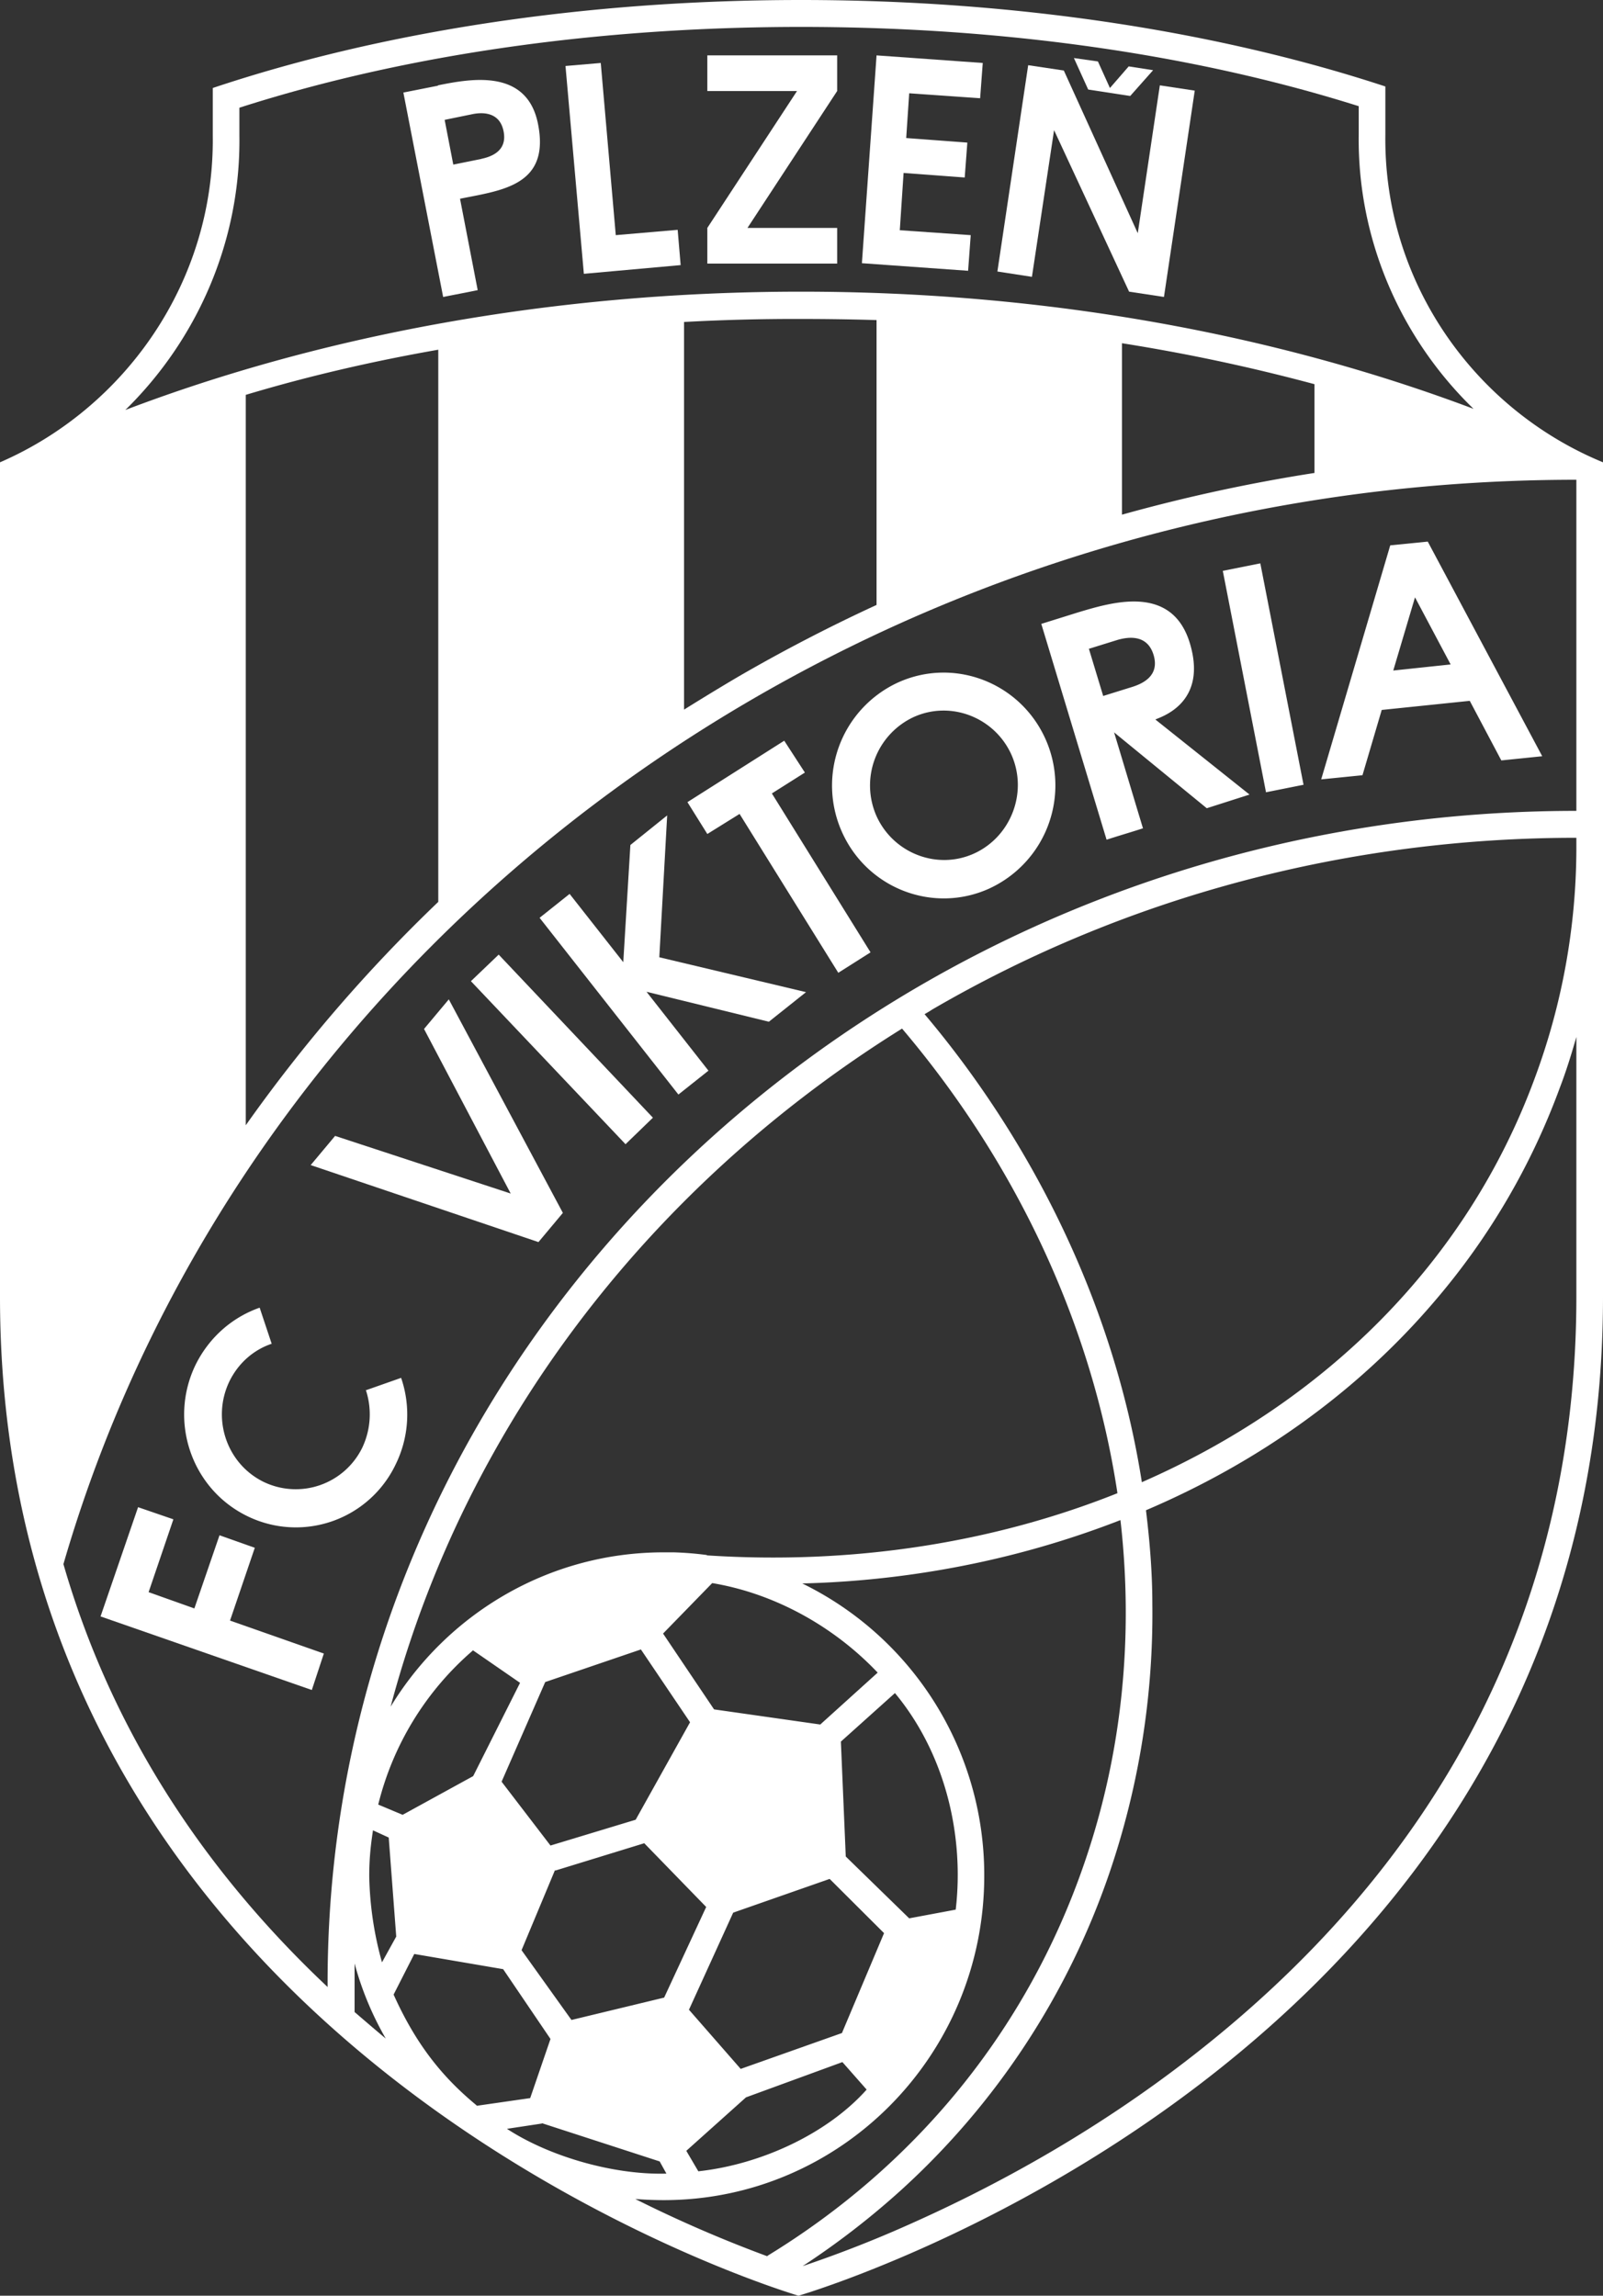
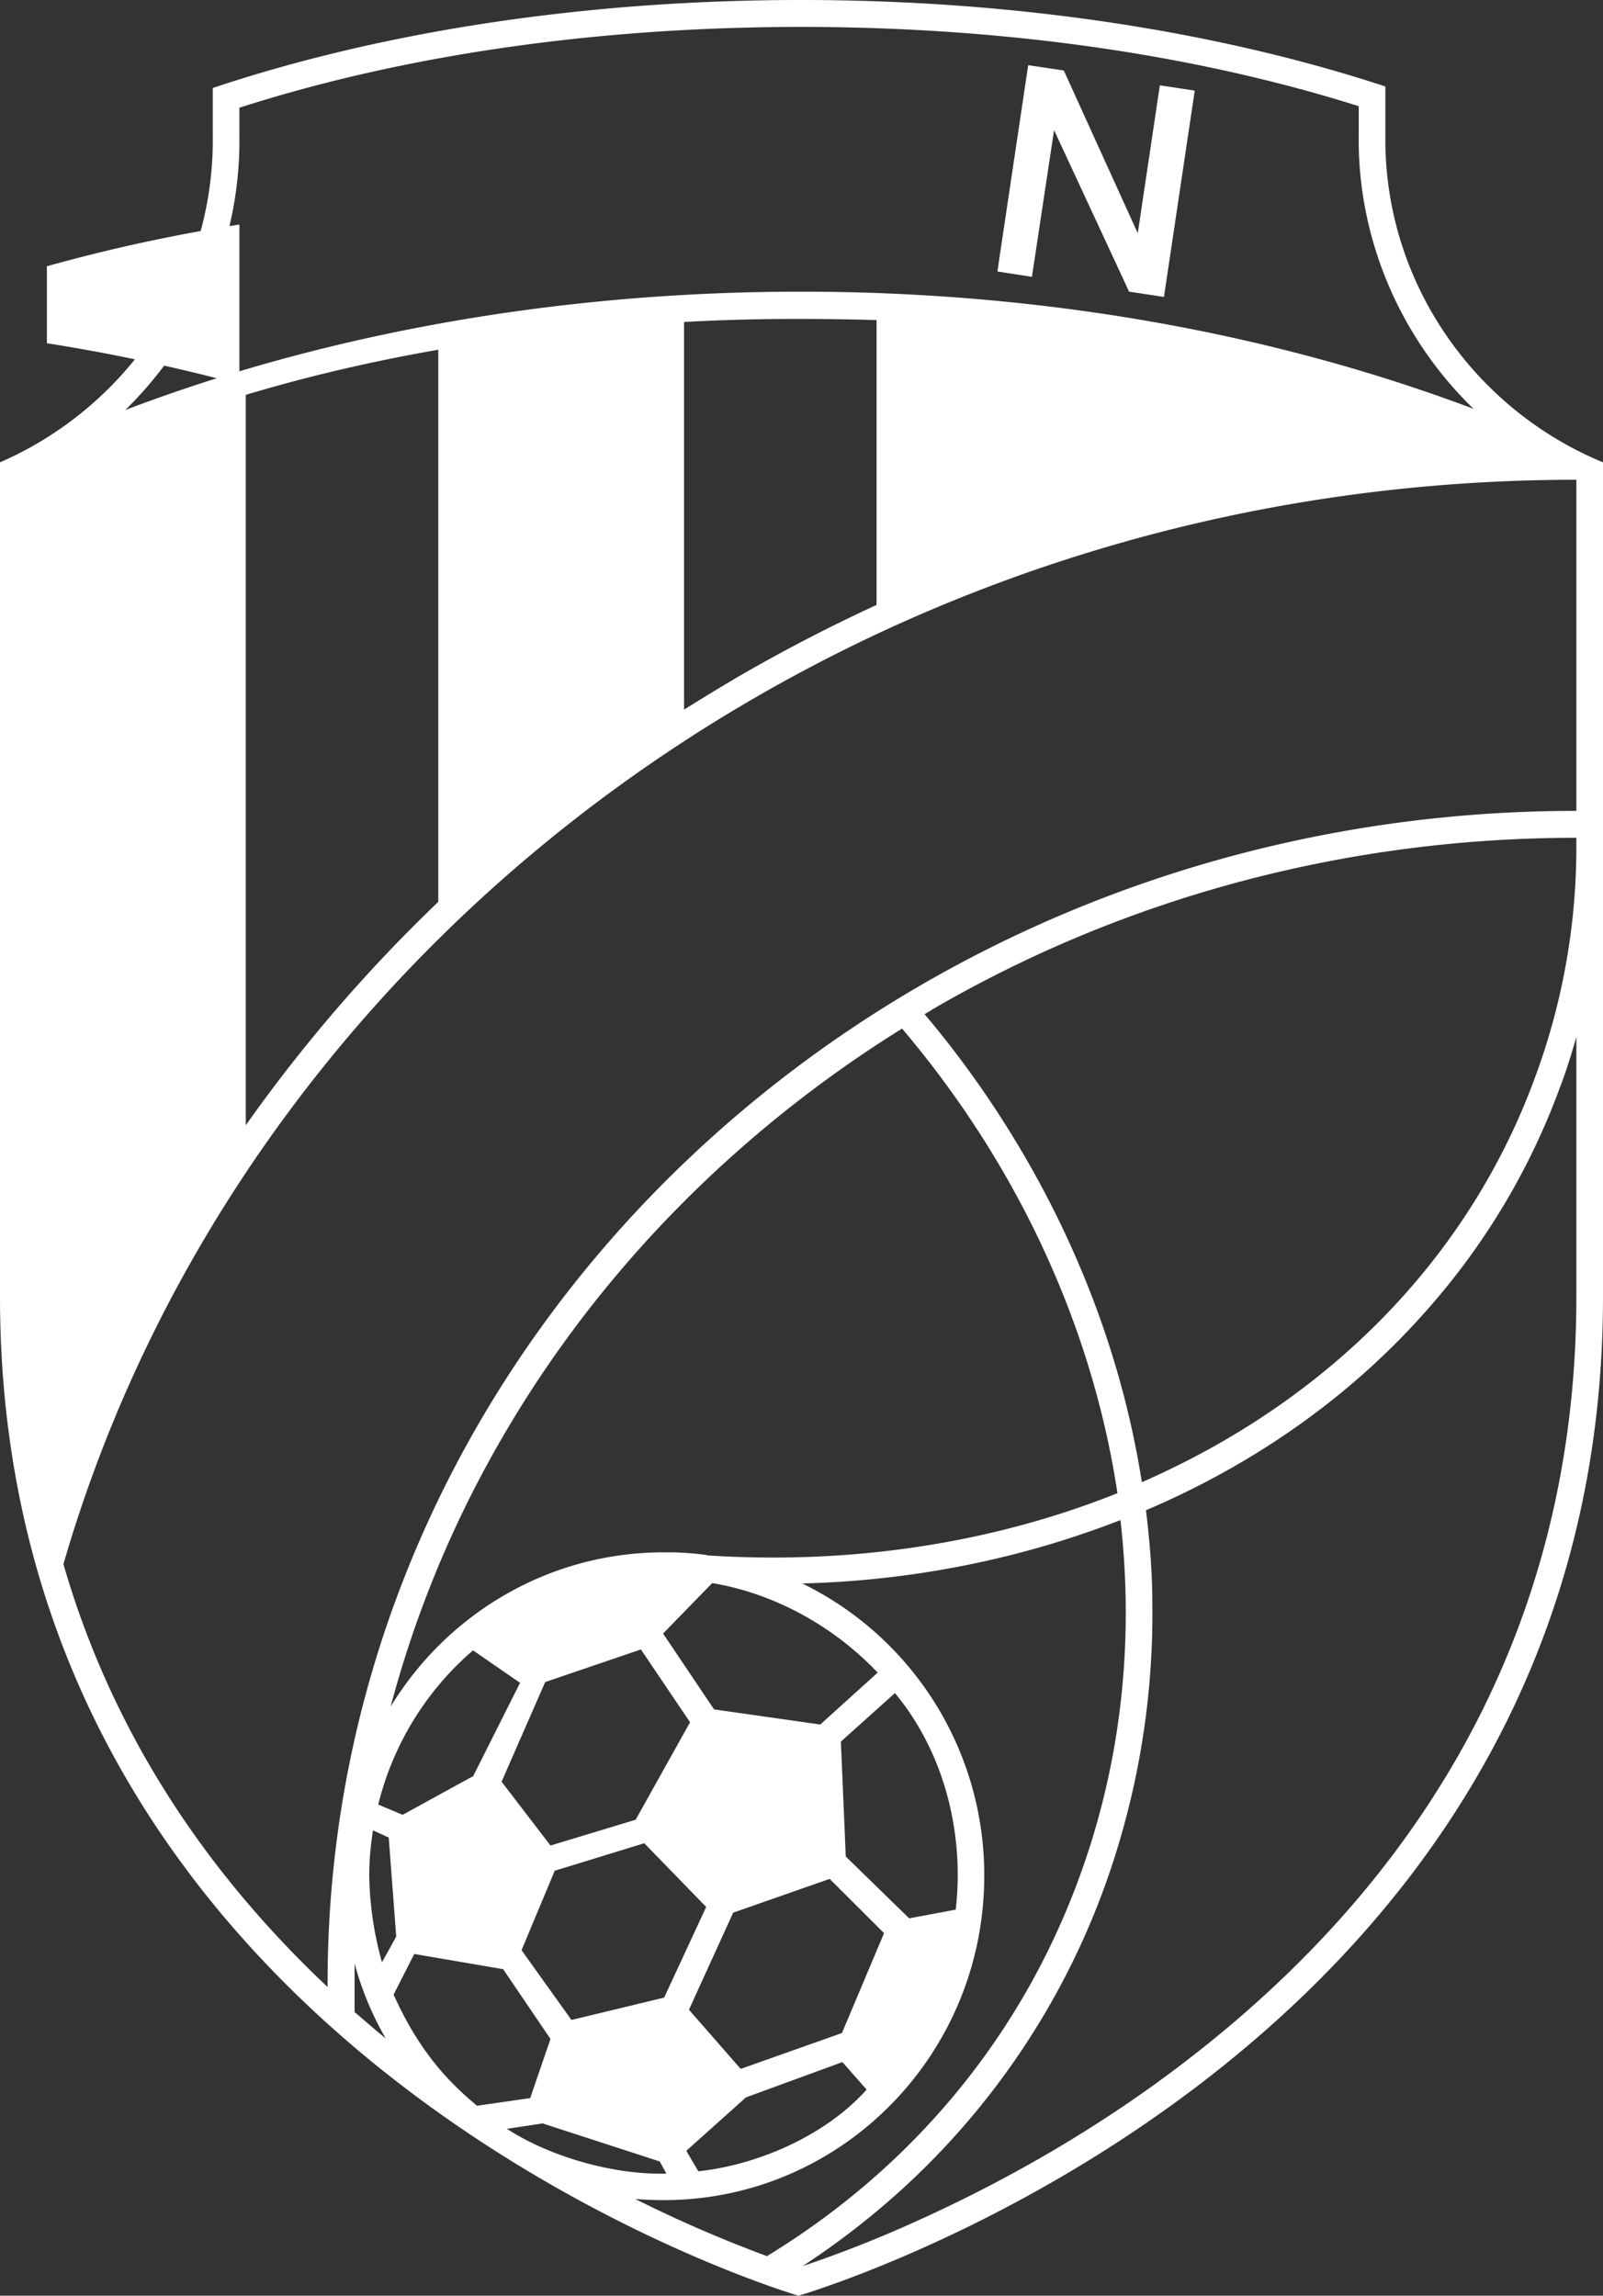
<svg xmlns="http://www.w3.org/2000/svg" width="44" height="63" fill="none">
  <rect width="100%" height="100%" fill="#333333" stroke="none" />
  <g clip-path="url(#clip0_65_1228)" fill="#fff">
-     <path d="M38.026 3.695V2.373C33.505.885 27.963 0 21.99 0 15.954 0 10.382.895 5.84 2.415v1.311C5.89 7.733 3.43 11.2 0 12.687v22.898C0 56.61 21.918 63 21.918 63S44 56.61 44 35.585V12.687c-3.512-1.446-6.025-4.933-5.974-8.992zm-31.455.031v-.77C11.474 1.384 16.871.739 21.99.739c5.077 0 10.423.635 15.305 2.175v.77c-.041 2.904 1.164 5.61 3.152 7.536-5.408-2.04-11.711-3.216-18.457-3.216-6.777 0-13.132 1.186-18.55 3.247C5.418 9.315 6.612 6.61 6.571 3.716v.01zm29.509 6.817v2.436a45.973 45.973 0 00-5.284 1.145V9.419c1.782.281 3.543.656 5.284 1.124zM24.06 8.784v7.817a45.649 45.649 0 00-3.81 1.977c-.495.292-.99.594-1.474.896V8.836a55.67 55.67 0 013.214-.083c.69 0 1.38.01 2.07.031zm-12.03.812V24.75a42.103 42.103 0 00-5.284 6.13V10.836c1.73-.52 3.502-.927 5.284-1.239zM9.733 55.204v-.666-.114-.541c.196.728.484 1.415.855 2.06-.288-.24-.577-.489-.855-.728v-.01zm5.51-3.871l2.441-.75 1.7 1.749-1.154 2.487-2.544.614-1.37-1.915.917-2.196.01.01zm-1.472-2.446l1.194-2.727 2.627-.895 1.349 1.998-1.493 2.675-2.338.708-1.34-1.749v-.01zm9.352 6.9l-2.792.989-1.42-1.624 1.214-2.664 2.648-.926 1.493 1.488-1.154 2.737h.01zm.67 1.551c-1.072 1.207-2.895 2.06-4.625 2.248l-.33-.562 1.638-1.467 2.647-.968.67.76v-.011zm-.578-6.39l-.134-3.154 1.484-1.332c1.39 1.675 1.905 3.923 1.668 5.943l-1.277.239-1.73-1.686-.01-.01zm-.7-3.623L19.6 46.91l-1.4-2.081 1.349-1.385c1.75.292 3.368 1.218 4.542 2.457l-1.566 1.415-.01.01zm-3.12-4.652a8.84 8.84 0 00-.907-.073h-.268c-3.172 0-5.953 1.697-7.498 4.236a29.964 29.964 0 012.76-6.848c2.678-4.84 6.613-8.857 11.278-11.761 3.162 3.726 5.222 8.17 5.912 12.75-3.409 1.363-7.271 1.967-11.257 1.707l-.02-.01zm-6.418 2.612l1.298.896-1.287 2.56-1.936 1.062-.67-.281a8.15 8.15 0 012.595-4.226v-.01zm-2.307 5.142l.206 2.717-.391.707a9.386 9.386 0 01-.35-2.362c0-.531.051-.916.103-1.26l.432.198zm2.41 7.348c-.854-.708-1.617-1.572-2.276-3.039l.567-1.114 2.44.417 1.299 1.915-.557 1.623-1.452.209h-.02v-.01zm1.793.49l3.234 1.05.185.334c-1.452.041-3.213-.469-4.377-1.229l.958-.145v-.01zm6.19 3.653a35.75 35.75 0 01-3.626-1.572c.258.02.515.031.783.031 4.861 0 8.796-3.986 8.796-8.899a8.902 8.902 0 00-4.995-8.024 26.167 26.167 0 004.84-.573 25.391 25.391 0 003.894-1.166c.36 3.154.062 6.37-1 9.44-1.606 4.663-4.717 8.327-8.692 10.752v.01zm22.206-26.333c0 8.733-3.935 15.768-10.712 20.972-2.286 1.76-4.82 3.237-7.436 4.413a32.97 32.97 0 01-3.09 1.218 21.937 21.937 0 002.709-2.092 20.87 20.87 0 005.706-8.68 22.006 22.006 0 001.184-7.4c0-.864-.072-1.728-.175-2.571 3.028-1.29 5.768-3.206 7.93-5.745a19.083 19.083 0 003.43-5.85c.176-.458.32-.926.454-1.394v7.13zm0-12.531v.26a18.207 18.207 0 01-1.143 6.276c-1.875 5.09-5.81 8.91-10.784 11.085-.628-4.007-2.266-7.817-4.614-11.106a26.964 26.964 0 00-1.35-1.738c.072-.041.145-.083.206-.125 5.377-3.133 11.484-4.715 17.685-4.715v.063zm0-.802c-18.931 0-34.277 14.405-34.277 32.161v.115c-3.482-3.279-5.964-7.15-7.251-11.605C6.715 25.78 23.42 13.166 43.269 13.166v9.086z" />
+     <path d="M38.026 3.695V2.373C33.505.885 27.963 0 21.99 0 15.954 0 10.382.895 5.84 2.415v1.311C5.89 7.733 3.43 11.2 0 12.687v22.898C0 56.61 21.918 63 21.918 63S44 56.61 44 35.585V12.687c-3.512-1.446-6.025-4.933-5.974-8.992zm-31.455.031v-.77C11.474 1.384 16.871.739 21.99.739c5.077 0 10.423.635 15.305 2.175v.77c-.041 2.904 1.164 5.61 3.152 7.536-5.408-2.04-11.711-3.216-18.457-3.216-6.777 0-13.132 1.186-18.55 3.247C5.418 9.315 6.612 6.61 6.571 3.716v.01zv2.436a45.973 45.973 0 00-5.284 1.145V9.419c1.782.281 3.543.656 5.284 1.124zM24.06 8.784v7.817a45.649 45.649 0 00-3.81 1.977c-.495.292-.99.594-1.474.896V8.836a55.67 55.67 0 013.214-.083c.69 0 1.38.01 2.07.031zm-12.03.812V24.75a42.103 42.103 0 00-5.284 6.13V10.836c1.73-.52 3.502-.927 5.284-1.239zM9.733 55.204v-.666-.114-.541c.196.728.484 1.415.855 2.06-.288-.24-.577-.489-.855-.728v-.01zm5.51-3.871l2.441-.75 1.7 1.749-1.154 2.487-2.544.614-1.37-1.915.917-2.196.01.01zm-1.472-2.446l1.194-2.727 2.627-.895 1.349 1.998-1.493 2.675-2.338.708-1.34-1.749v-.01zm9.352 6.9l-2.792.989-1.42-1.624 1.214-2.664 2.648-.926 1.493 1.488-1.154 2.737h.01zm.67 1.551c-1.072 1.207-2.895 2.06-4.625 2.248l-.33-.562 1.638-1.467 2.647-.968.67.76v-.011zm-.578-6.39l-.134-3.154 1.484-1.332c1.39 1.675 1.905 3.923 1.668 5.943l-1.277.239-1.73-1.686-.01-.01zm-.7-3.623L19.6 46.91l-1.4-2.081 1.349-1.385c1.75.292 3.368 1.218 4.542 2.457l-1.566 1.415-.01.01zm-3.12-4.652a8.84 8.84 0 00-.907-.073h-.268c-3.172 0-5.953 1.697-7.498 4.236a29.964 29.964 0 012.76-6.848c2.678-4.84 6.613-8.857 11.278-11.761 3.162 3.726 5.222 8.17 5.912 12.75-3.409 1.363-7.271 1.967-11.257 1.707l-.02-.01zm-6.418 2.612l1.298.896-1.287 2.56-1.936 1.062-.67-.281a8.15 8.15 0 012.595-4.226v-.01zm-2.307 5.142l.206 2.717-.391.707a9.386 9.386 0 01-.35-2.362c0-.531.051-.916.103-1.26l.432.198zm2.41 7.348c-.854-.708-1.617-1.572-2.276-3.039l.567-1.114 2.44.417 1.299 1.915-.557 1.623-1.452.209h-.02v-.01zm1.793.49l3.234 1.05.185.334c-1.452.041-3.213-.469-4.377-1.229l.958-.145v-.01zm6.19 3.653a35.75 35.75 0 01-3.626-1.572c.258.02.515.031.783.031 4.861 0 8.796-3.986 8.796-8.899a8.902 8.902 0 00-4.995-8.024 26.167 26.167 0 004.84-.573 25.391 25.391 0 003.894-1.166c.36 3.154.062 6.37-1 9.44-1.606 4.663-4.717 8.327-8.692 10.752v.01zm22.206-26.333c0 8.733-3.935 15.768-10.712 20.972-2.286 1.76-4.82 3.237-7.436 4.413a32.97 32.97 0 01-3.09 1.218 21.937 21.937 0 002.709-2.092 20.87 20.87 0 005.706-8.68 22.006 22.006 0 001.184-7.4c0-.864-.072-1.728-.175-2.571 3.028-1.29 5.768-3.206 7.93-5.745a19.083 19.083 0 003.43-5.85c.176-.458.32-.926.454-1.394v7.13zm0-12.531v.26a18.207 18.207 0 01-1.143 6.276c-1.875 5.09-5.81 8.91-10.784 11.085-.628-4.007-2.266-7.817-4.614-11.106a26.964 26.964 0 00-1.35-1.738c.072-.041.145-.083.206-.125 5.377-3.133 11.484-4.715 17.685-4.715v.063zm0-.802c-18.931 0-34.277 14.405-34.277 32.161v.115c-3.482-3.279-5.964-7.15-7.251-11.605C6.715 25.78 23.42 13.166 43.269 13.166v9.086z" />
    <path d="M28.932 3.57l2.06 4.434.957.145.845-5.662-.958-.145L31.23 6.4l-2.03-4.465-.978-.146-.845 5.662.948.146.608-4.028z" />
-     <path d="M31.023 2.634l.628-.708-.67-.104-.515.593-.33-.729-.659-.093.392.864 1.154.177zM12.02 2.352l-.948.188 1.092 5.61c.309-.063.649-.125.948-.188l-.485-2.508c1.133-.23 2.472-.354 2.143-2.04-.299-1.55-1.864-1.25-2.75-1.072v.01zm1.195 2.009l-.773.156-.237-1.228.762-.156c.206-.042.742-.104.855.468.114.562-.37.708-.618.76h.01zM22.979 6.255h-2.462l2.462-3.757V1.52h-3.564v.978h2.462l-2.462 3.757v.979h3.564v-.979zM26.645 6.453l-1.947-.135.104-1.572 1.678.125.072-.958-1.678-.125.082-1.228 1.947.136.072-.968-2.915-.208-.402 5.703 2.915.208.072-.978zM16.902 6.453l-.412-4.725-.968.083.504 5.703 2.657-.239-.082-.968-1.7.146zM17.922 30.673l-4.234-4.476-.762.729L17.17 31.4l.752-.728zM14.018 32.754l-4.82-1.582-.67.801 6.252 2.113.67-.801-3.131-5.86-.68.812 2.379 4.517zM20.3 22.336l2.71 4.36.885-.561-2.708-4.361.906-.573-.567-.874-2.657 1.686.546.874.886-.551zM10.042 38.145c.165.5.144 1.062-.093 1.572a2.032 2.032 0 01-2.719.947c-1.01-.5-1.421-1.728-.937-2.748.247-.51.67-.874 1.164-1.04l-.33-.99c-.741.26-1.38.802-1.761 1.572-.742 1.54-.113 3.393 1.411 4.143a3.034 3.034 0 004.089-1.426 3.1 3.1 0 00.144-2.363l-.978.344.01-.01zM19.446 29.382l-1.7-2.165 3.358.822 1.02-.812-4.027-.957.216-3.893-1.01.812-.195 3.216-1.473-1.874-.824.656 3.81 4.85.825-.655zM6.993 42.475l-.968-.343-.69 2.008-1.256-.447.68-1.999-.969-.333-1.03 2.998 5.799 2.019.33-1-2.575-.905.68-1.998zM37.923 19.483l2.42-.25.866 1.635 1.123-.115-3.142-5.89-1.03.103-1.895 6.422 1.133-.114.525-1.78v-.01zm.917-3.09l.978 1.841-1.575.167.597-2.009zM27.17 24.376a3.115 3.115 0 001.525-4.1c-.7-1.552-2.513-2.249-4.058-1.541a3.115 3.115 0 00-1.525 4.1c.7 1.562 2.524 2.249 4.059 1.541zm-2.1-4.694c1.019-.468 2.224 0 2.688 1.02.463 1.03 0 2.248-1.01 2.716-1.02.469-2.225 0-2.688-1.02a2.071 2.071 0 011.01-2.716zM34.594 15.46l-1.03.206 1.186 6.076 1.03-.206-1.186-6.076zM31.373 22.731c-.237-.78-.556-1.852-.793-2.633l2.544 2.082 1.174-.375-2.585-2.06c.154-.074 1.442-.448.947-2.093-.494-1.634-2.142-1.124-3.08-.843l-.998.312 1.792 5.923c.319-.105.68-.209.999-.313zm-1.494-4.923l.804-.25c.226-.062.793-.187.978.406.185.594-.32.802-.577.885l-.803.25-.391-1.29h-.01z" />
  </g>
  <defs>
    <clipPath id="clip0_65_1228">
      <path fill="#fff" d="M0 0h44v63H0z" />
    </clipPath>
  </defs>
</svg>